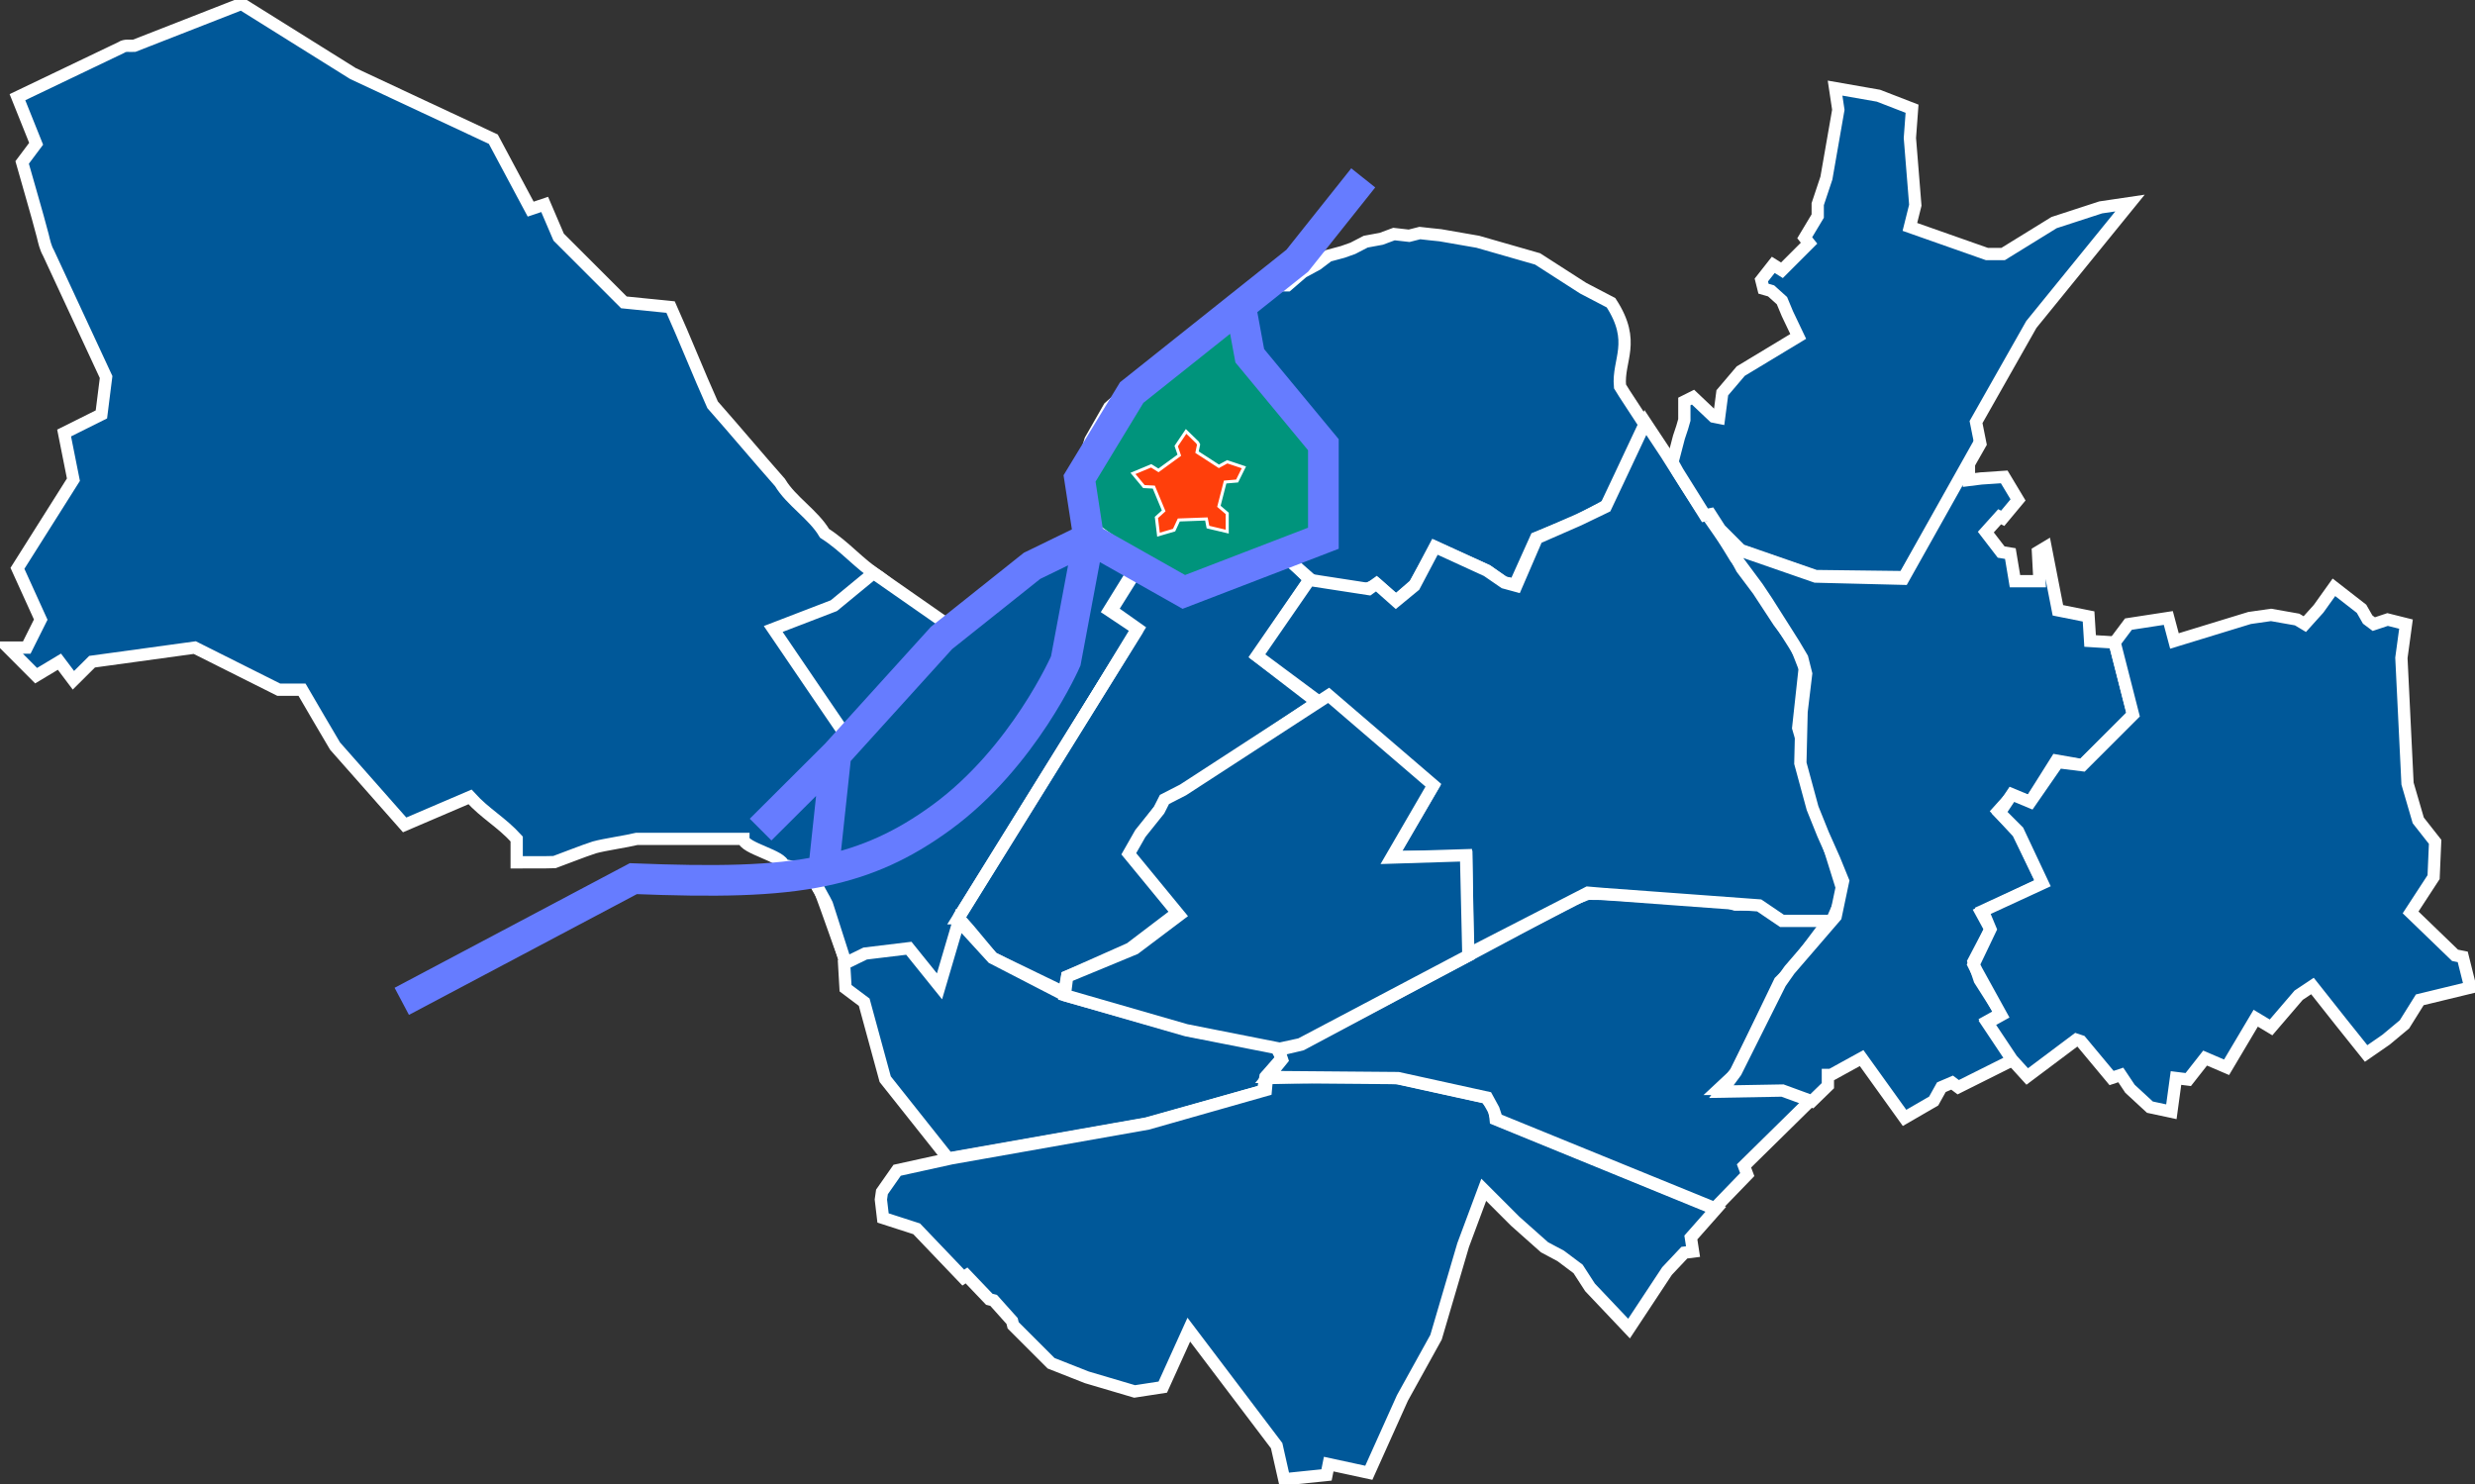
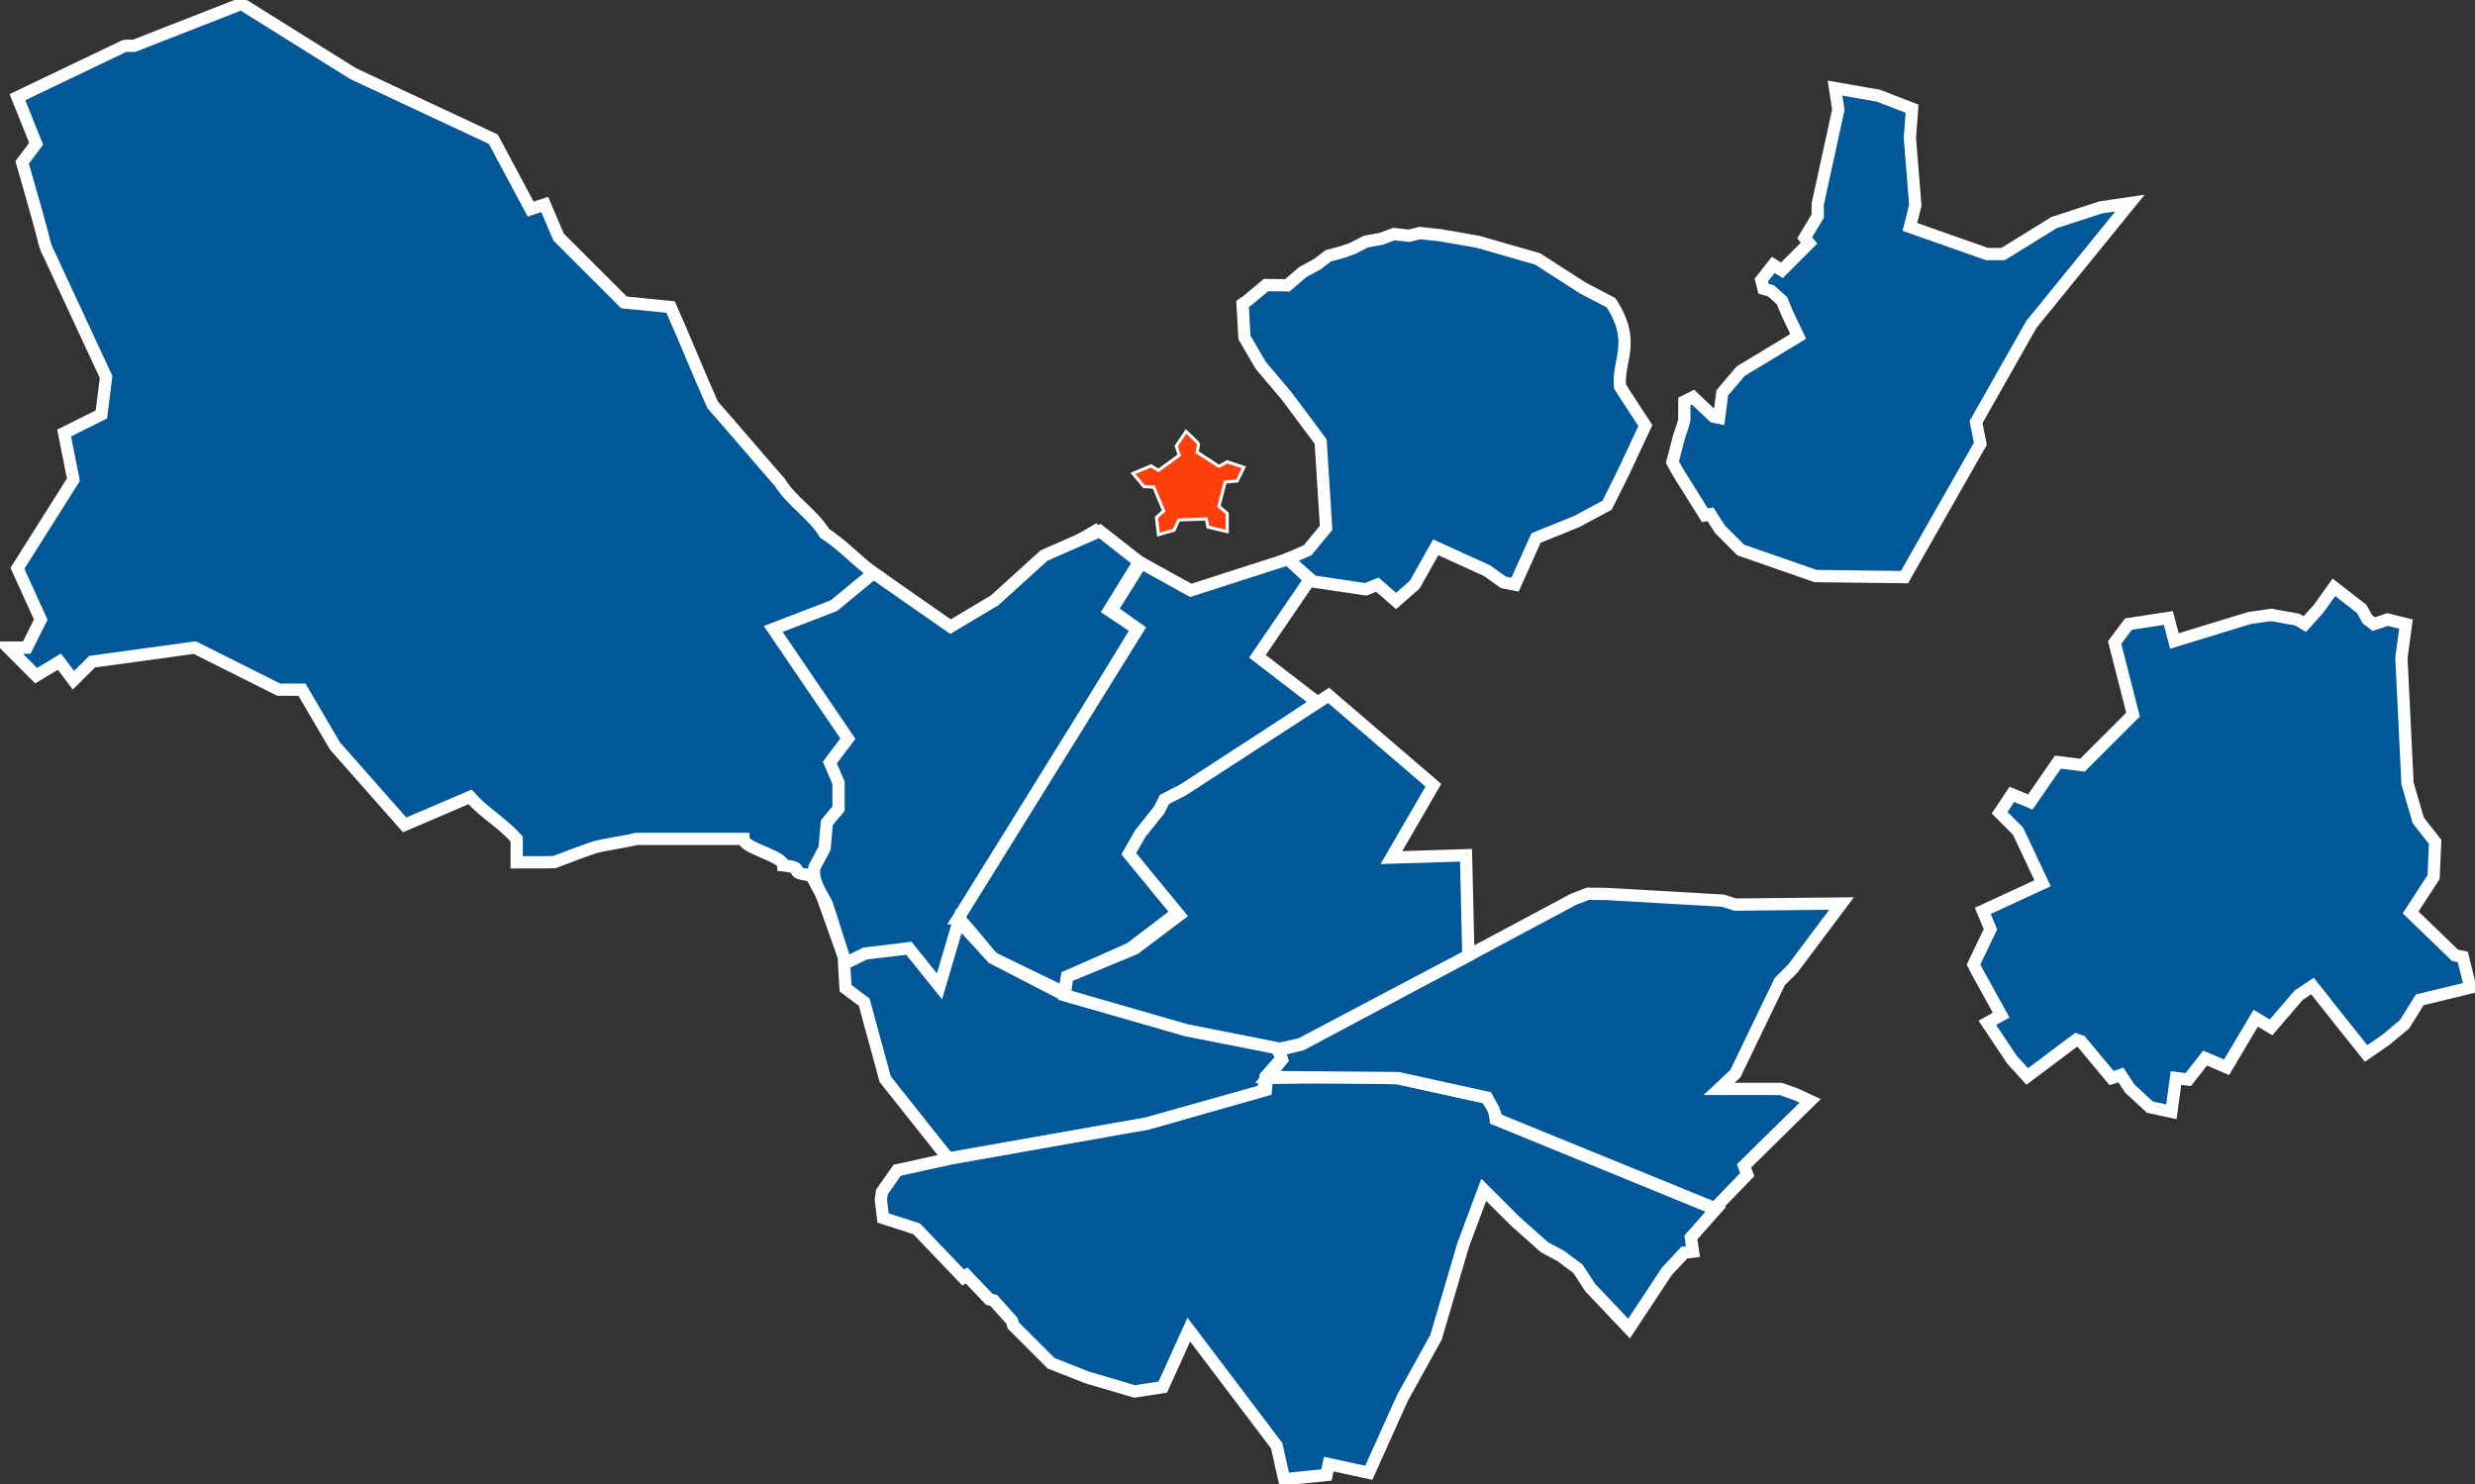
<svg xmlns="http://www.w3.org/2000/svg" width="807" height="484" viewBox="0 0 807 484" fill="none">
  <rect x="0" y="0" width="807" height="484" fill="#333333" stroke="none" />
  <g clip-path="url(#clip0_6_347)">
    <path fill-rule="evenodd" clip-rule="evenodd" d="M43.719 14.938C42.304 15.034 40.769 14.605 39.533 15.49C28.251 20.889 16.969 26.288 5.688 31.688C7.719 36.75 9.75 41.812 11.781 46.875C10.26 48.906 8.74 50.938 7.219 52.969C9.442 60.954 11.862 68.887 13.95 76.909C14.41 78.829 14.826 80.766 15.813 82.499C22.074 95.979 28.334 109.458 34.594 122.938C34.083 127 33.573 131.062 33.062 135.125C29.01 137.146 24.958 139.167 20.906 141.188C21.917 146.26 22.927 151.333 23.938 156.406C17.854 166.042 11.771 175.677 5.688 185.312C8.219 190.885 10.75 196.458 13.281 202.031C11.76 205.073 10.24 208.115 8.719 211.156C6.698 211.156 4.677 211.156 2.656 211.156C5.698 214.208 8.74 217.26 11.781 220.312C14.312 218.792 16.844 217.271 19.375 215.75C20.896 217.771 22.417 219.792 23.938 221.812C25.969 219.792 28 217.771 30.031 215.75C41.188 214.219 52.344 212.688 63.5 211.156C72.626 215.728 81.751 220.3 90.875 224.875C93.406 224.875 95.938 224.875 98.469 224.875C102.071 230.997 105.596 237.175 109.246 243.262C116.81 251.831 124.374 260.4 131.938 268.969C139.042 265.927 146.146 262.885 153.25 259.844C158.323 265.427 163.396 267.968 168.469 273.551C168.469 275.072 168.469 279.635 168.469 281.156C172.574 281.113 176.71 281.242 180.796 281.092C185.151 279.517 189.436 277.73 193.835 276.291C197.099 275.388 204.344 274.35 207.62 273.531C218.716 273.531 231.311 273.531 242.406 273.531C242.406 276.573 255.406 279.115 255.406 282.156C264.031 283.177 255.57 284.344 264.195 285.365C265.715 286.958 265.998 288.789 267.408 290.452C270.428 298.51 272.741 305.507 275.762 313.564C276.834 313.122 278.583 313.361 279.674 313.149C289.252 316.172 298.829 319.195 308.406 322.219C310.893 313.109 313.425 304.011 315.623 294.826C315.917 292.759 317.455 291.217 318.411 289.43C335.868 261.318 353.324 233.206 370.781 205.094C367.74 203.062 364.698 201.031 361.656 199C364.188 194.948 366.719 190.896 369.25 186.844C365.198 182.281 361.146 177.719 357.094 173.156C351.01 176.698 344.927 180.24 338.844 183.781C334.781 189.365 330.719 194.948 326.656 200.531C323.615 201.292 320.573 202.052 317.531 202.812C314.49 203.573 311.448 204.333 308.406 205.094C304.8 202.274 301.206 199.435 297.609 196.602C294.011 193.769 290.41 190.942 286.786 188.146C279.795 183.649 275.846 178.392 268.855 173.896C265.253 167.774 257.978 163.417 254.328 157.33C246.764 148.761 239.908 140.546 232.344 131.977C227.781 121.831 223.219 110.271 218.656 100.125C213.583 99.615 208.51 99.104 203.438 98.594C196.344 91.5 189.25 84.406 182.156 77.312C180.635 73.76 179.115 70.208 177.594 66.656C176.073 67.167 174.552 67.677 173.031 68.188C168.969 60.583 164.906 52.979 160.844 45.375C145.587 38.232 130.303 31.141 115.064 23.966C102.949 16.394 90.834 8.822 78.719 1.25C67.052 5.812 55.385 10.375 43.719 14.938Z" fill="#005899" stroke="white" stroke-width="4" />
    <path fill-rule="evenodd" clip-rule="evenodd" d="M284.827 186.832L271.897 197.481L252.122 205.087L265.052 224.101L276.46 240.834L270.59 248.633L273.418 255.286V263.652L269.615 268.216L268.855 276.582L265.545 282.827C264.775 287.539 267.781 290.992 269.615 294.836L275.7 313.851L281.024 312.33L307.645 322.978L314.49 300.16L328.181 275.061L370.773 205.087L361.646 199.002L371.427 183.19L358.604 173.142L340.403 181.155L324.391 195.68L309.926 204.326L284.827 186.832Z" fill="#005899" stroke="white" stroke-width="4" />
    <path fill-rule="evenodd" clip-rule="evenodd" d="M312.446 299.4L371.012 205.087Z" fill="#005899" />
    <path d="M371.012 205.087L362.407 199.002L372.081 183.544L388.267 192.5L420.5 182.124L423.5 185.5L427.057 189L410 214L429.5 229L388.267 256.807L380 261L378.5 263.5L372.5 271.5L368.5 278.5L384 297.5L368.492 309.287L347.956 318.414L347.195 322.217V323.739L323.617 312.33L316.011 303.203L312.669 299.4H312.446L371.012 205.087Z" fill="#005899" />
-     <path fill-rule="evenodd" clip-rule="evenodd" d="M312.446 299.4L371.012 205.087Z" stroke="white" stroke-width="4" />
    <path d="M371.012 205.087L362.407 199.002L372.081 183.544L388.267 192.5L420.5 182.124L423.5 185.5L427.057 189L410 214L429.5 229L388.267 256.807L380 261L378.5 263.5L372.5 271.5L368.5 278.5L384 297.5L368.492 309.287L347.956 318.414L347.195 322.217V323.739L323.617 312.33L316.011 303.203L312.669 299.4H312.446L371.012 205.087Z" stroke="white" stroke-width="4" />
-     <path d="M372.081 183.543L355.562 171.621L352.519 153.367L355.562 143.479L361.646 132.831L375.337 120.661L397.394 104.689L402.144 101.253L405.761 104.689L406.521 110.013L411.845 120.661L421.733 132.07L431.621 143.479L432.381 171.621L424.775 180.748L420.5 182.124L388.267 192.5L372.081 183.543Z" fill="#00947C" stroke="white" stroke-width="4" />
    <path fill-rule="evenodd" clip-rule="evenodd" d="M275.239 314.258L282.085 310.915L296.332 309.192L306.337 321.61L312.615 300.288L323.617 312.33L347.195 324.499L387.506 335.908L419.451 341.993L415.648 340.471L417.93 345.035L412.606 351.12L411.845 355.683L373.816 366.331L309.166 377.74L288.63 351.88L281.784 326.781L275.7 322.217L275.239 314.258Z" fill="#005899" stroke="white" stroke-width="4" />
    <path fill-rule="evenodd" clip-rule="evenodd" d="M428.099 189.593L445.311 192.157L449.114 190.635L455.199 195.96L461.284 190.635L468.129 178.466L484.862 186.072L490.186 189.875L493.989 190.635L500.834 175.424L514.088 170.057L524.025 164.712L529.412 153.888L536.486 138.762L529.63 128.267L528.215 125.985C527.402 117.284 533.674 111.617 525.292 98.711L516.186 93.954L501.348 84.42L481.852 78.829L469.65 76.707L466.397 76.371L462.958 75.985L459.459 76.877L454.528 76.317L450.368 77.863L445.311 78.796L441.101 80.971L437.812 82.139L433.142 83.392L429.446 86.188L424.775 88.716L419.772 93.033L412.808 92.947L406.735 98.004L405.16 99.085L405.761 110.013L411.085 119.14L419.451 129.028L430.621 143.989L432.392 172.11L426.339 179.434L419.786 182.258L428.099 189.593Z" fill="#005899" stroke="white" stroke-width="4" />
    <path fill-rule="evenodd" clip-rule="evenodd" d="M413.082 351.525L428.638 351.171H443.841L455.508 351.525L484.5 357.889L487.328 361.424L487.682 364.96L559.453 394.305L551.321 403.497L552.029 408.093L549.2 408.447L543.543 414.457L531.169 433.196L518.441 419.761L514.552 413.75L508.895 409.508L503.592 406.679L494.046 398.194L483.793 387.941L477.075 405.972L468.236 436.024L457.276 455.823L446.316 480.218L433.235 477.39L432.527 480.925L418.739 482.34L416.264 471.379L387.626 433.549L379.141 452.288L369.949 453.702L354.392 449.106L342.725 444.509L335.654 437.438L330.351 432.135L329.997 430.721L323.987 424.003L322.572 423.65L315.148 415.872L314.087 416.579L298.884 400.669L287.924 397.133L287.217 391.123L287.571 388.648L292.52 381.577L310.198 377.688L374.191 366.374L412.729 355.414L413.082 351.525Z" fill="#005899" stroke="white" stroke-width="4" />
    <path fill-rule="evenodd" clip-rule="evenodd" d="M413.436 351.171L418.032 345.514L416.971 342.332L424.396 340.565L513.138 293.189L517.734 291.421L523.623 291.481L561.721 293.663L565.817 294.956L600.465 294.603L584.556 315.816L580.313 320.059L565.817 350.111L560.514 355.06H580.666L585.616 356.828L590.212 358.949L568.646 380.163L569.706 382.991L559.1 393.951L488.035 364.96L486.975 361.778L484.853 357.889L455.862 351.525L413.436 351.171Z" fill="#005899" stroke="white" stroke-width="4" />
-     <path fill-rule="evenodd" clip-rule="evenodd" d="M409.832 213.811L426.906 189.08L446.316 192.072L448.791 190.305L455.155 195.961L461.165 191.012L467.883 178.284L484.853 186.062L490.51 189.951L494.399 191.012L501.117 175.455L514.794 169.47L523.552 165.252L527.951 155.949L536.497 137.771L543.19 147.878L549.907 158.485L554.503 165.556L556.625 167.324L557.685 167.677L560.16 171.92H559.453L565.11 180.051L567.938 185.355L573.242 192.426L579.959 202.679L585.263 209.75L588.445 217.882L586.323 237.327L589.505 248.287L592.334 264.551L595.869 274.45L601.172 291.421L597.283 300.26H587.737H581.02L573.595 295.224L522.623 291.481L517.734 291.067L478.489 311.22L478.136 279.4H453.741L467.176 256.419L409.832 213.811Z" fill="#005899" stroke="white" stroke-width="4" />
-     <path fill-rule="evenodd" clip-rule="evenodd" d="M547.079 153.888L545.311 150.707L547.432 142.575L548.493 139.393L549.2 136.918V130.908L552.029 129.493L558.746 135.857L560.514 136.211L561.575 128.079L567.585 121.008L586.323 109.694L582.788 102.27L581.02 98.027L577.484 94.845L575.01 94.138L574.302 91.309L578.192 86.36L581.02 88.128L589.859 79.289L588.445 77.521L592.687 70.45V66.561L595.516 58.075L599.405 35.802L598.344 28.731L612.486 31.206L623.446 35.448L622.739 44.994L624.507 66.914L622.739 73.985L647.842 82.824H653.145L669.762 72.571L684.965 67.621L694.511 66.207L662.337 105.805L644.306 137.625L645.72 144.696L620.971 188.183L591.98 187.83L567.585 179.344L560.867 172.627L557.685 167.677L555.918 168.031L547.079 153.888Z" fill="#005899" stroke="white" stroke-width="4" />
-     <path fill-rule="evenodd" clip-rule="evenodd" d="M642 156.5L646 156L653.5 155.5L658 163L653 169L652 168.5L647.5 173.5L652.5 180L655.5 180.5L657 189.5H665L664.5 180L667 178.5L671 199L681 201L681.5 209L689.5 209.5L695.5 233L679 249.5L670.5 248L662 261.5L656 259.5L651.5 264.5L658 271.5L666 288L646 297.5L649 303L643.5 313.5L645.5 319.5L652.5 330.5L648 333L656.5 345.5L643.5 352L638.5 354.5L636.5 353L633 354.5L630.5 359L621 364.5L607 345L597 350.5H596V354L590.768 359.086L581.207 355.586L561.268 355.939L566 349.5L580.5 320.5L583.475 316.268L598.542 298.789L600.956 287.278L598.092 280.243L594.425 272L591 263.5L587.025 248.854L587.425 232.061L588.91 219.672L587.628 214.586L585.017 210.172L581.517 204.636L576.153 196.182L573.056 191.536L565.864 181.854L559.268 171.086L559.5 171.5L567.5 179.5L592 188L620.561 188.707L642 150.5V156.5Z" fill="#005899" stroke="white" stroke-width="4" />
+     <path fill-rule="evenodd" clip-rule="evenodd" d="M547.079 153.888L545.311 150.707L547.432 142.575L548.493 139.393L549.2 136.918V130.908L552.029 129.493L558.746 135.857L560.514 136.211L561.575 128.079L567.585 121.008L586.323 109.694L582.788 102.27L581.02 98.027L577.484 94.845L575.01 94.138L574.302 91.309L578.192 86.36L581.02 88.128L589.859 79.289L588.445 77.521L592.687 70.45V66.561L599.405 35.802L598.344 28.731L612.486 31.206L623.446 35.448L622.739 44.994L624.507 66.914L622.739 73.985L647.842 82.824H653.145L669.762 72.571L684.965 67.621L694.511 66.207L662.337 105.805L644.306 137.625L645.72 144.696L620.971 188.183L591.98 187.83L567.585 179.344L560.867 172.627L557.685 167.677L555.918 168.031L547.079 153.888Z" fill="#005899" stroke="white" stroke-width="4" />
    <path fill-rule="evenodd" clip-rule="evenodd" d="M689.5 209.5L694 203.5L707 201.5L709 209L733.5 201.5L740.5 200.5L749 202L751.5 203.5L756 198.5L761 191.5L770 198.5L772 202L774 203.5L778.5 202L784.5 203.5L783 214.5L785 255.5L788.5 267.5L794 274.5L793.5 286L786 297.5L800.5 311.5L803 312L805.5 322L789 326L784 334L778 339L771.5 343.5L763.5 333.5L754 321.5L749.5 324.5L740.5 335L735.5 332L726 348L719 345L713.5 352L709.5 351.5L708 362.5L701 361L694.5 355L693.5 353.5L691.5 350.5L688.5 351.5L678.5 339.5L677 339L661 351L656 345.5L648 333.5L652.5 331L644.5 316.5L643.5 314.5L649 303L646.5 297L666 288L658 271L652 265L656 259L662 261.5L671 248.5L679 249.5L695.5 233L689.5 209.5Z" fill="#005899" stroke="white" stroke-width="4" />
    <path fill-rule="evenodd" clip-rule="evenodd" d="M424.015 340.471L417.276 341.939L386.746 335.908L347.195 324.499L347.956 318.414L370.013 309.287L384.485 298.379L368.055 278.385L371.816 271.779L377.922 264.152L379.682 260.673L385.746 257.567L433.214 226.729L467.368 256.046L453.678 279.624L478.017 278.864L478.777 311.569L424.015 340.471Z" fill="#005899" stroke="white" stroke-width="4" />
-     <path d="M131 326.5L206.5 286.5C232.984 287.537 252.22 287.359 268.5 283.955M355 175.5L347.5 215.5C347.5 215.5 333.857 246.865 307 266.5C294.524 275.622 282.625 281.002 268.5 283.955M355 175.5L352 156L369 128L404.5 99.731M355 175.5L336.5 184.5L307 208L272.576 246M355 175.5L386 193L431.5 175.5V145L407.5 116L404.5 99.731M444.5 58L423 85L404.5 99.731M268.5 283.955L272.576 246M272.576 246L248 270.5" stroke="#667CFF" stroke-width="10" />
    <path fill-rule="evenodd" clip-rule="evenodd" d="M377.737 174.333L377.058 168.722L379.435 166.576L376.209 158.82L372.983 158.655L369.417 154.365L375.36 151.889L377.737 153.374L384.529 148.424L383.51 145.453L386.736 140.667L390.471 144.298L390.811 144.958L390.302 147.434L397.433 152.054L400.149 150.569L405.583 152.384L403.375 156.84L399.47 157.17L397.433 165.091L400.149 167.402V173.343L393.867 171.857L393.358 169.217L384.359 169.547L382.831 172.847L377.737 174.333Z" fill="#FF3F0B" stroke="white" />
  </g>
  <defs>
    <clipPath id="clip0_6_347">
      <rect width="807" height="484" fill="white" />
    </clipPath>
  </defs>
</svg>